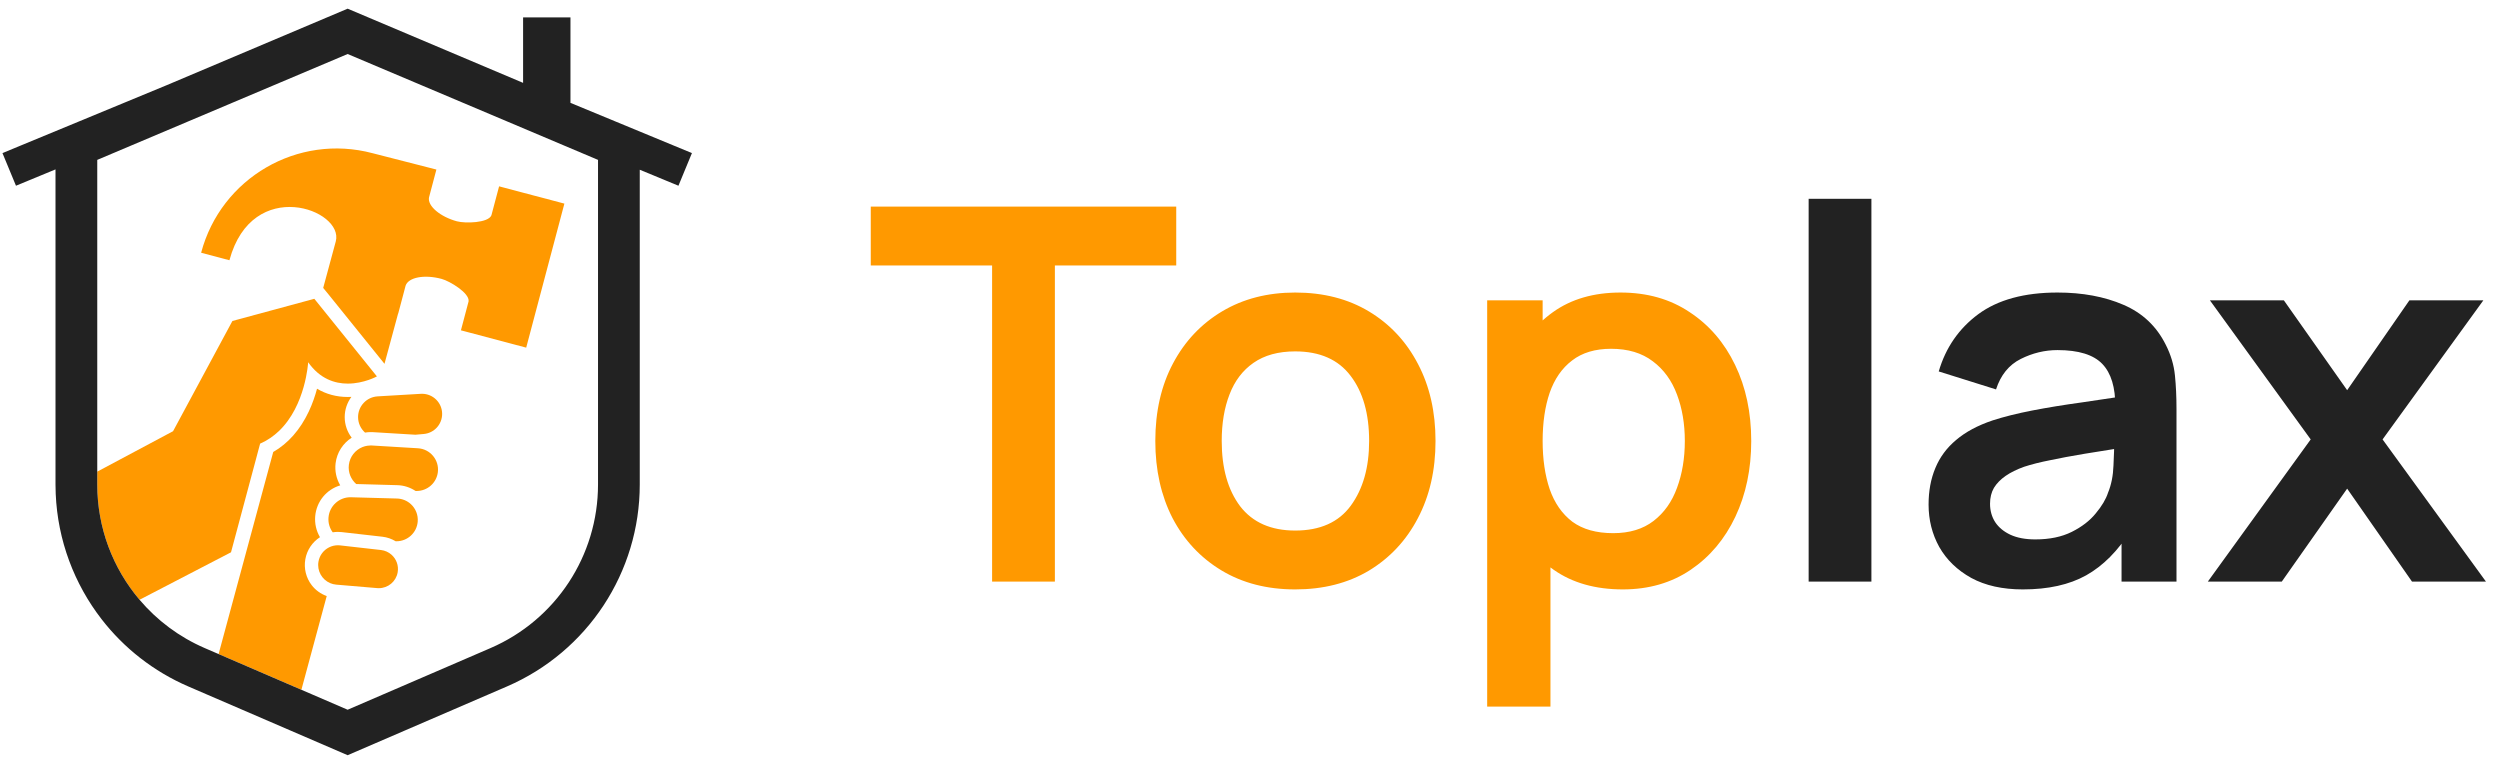
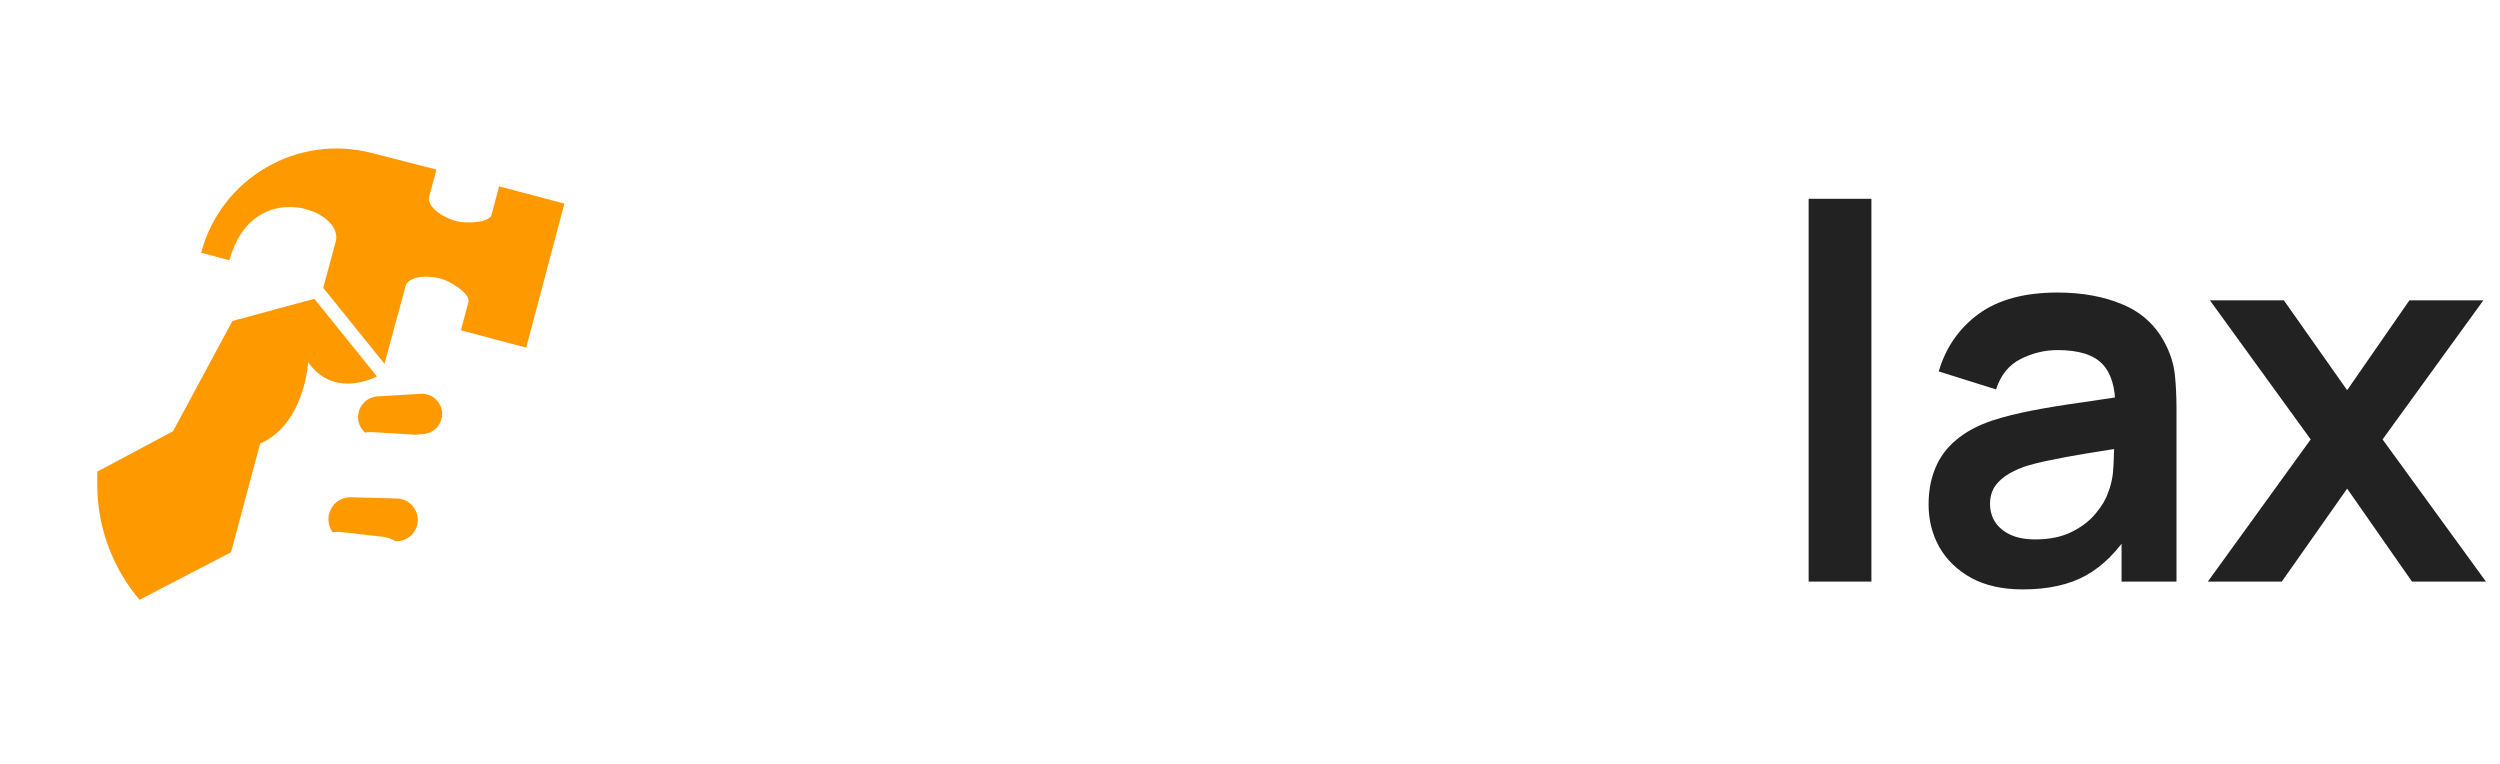
<svg xmlns="http://www.w3.org/2000/svg" width="144" height="44" viewBox="0 0 144 44" fill="none">
-   <path d="M17.954 33.707C17.629 33.285 17.494 32.742 17.586 32.217C17.68 31.675 17.996 31.223 18.43 30.942C18.218 30.581 18.119 30.158 18.156 29.734C18.231 28.877 18.814 28.19 19.597 27.957C19.374 27.576 19.277 27.129 19.33 26.686C19.405 26.061 19.759 25.53 20.257 25.211C20.006 24.881 19.855 24.471 19.855 24.025C19.855 23.59 19.999 23.187 20.241 22.86C20.172 22.863 20.104 22.866 20.034 22.866C19.383 22.866 18.786 22.704 18.261 22.39C18.153 22.795 18 23.249 17.786 23.704C17.287 24.759 16.595 25.541 15.738 26.034L12.591 37.673L17.36 39.731L18.819 34.333C18.48 34.211 18.178 33.997 17.954 33.707Z" fill="#FF9900" />
  <path d="M32.508 11.728L30.839 11.285L30.838 11.287L28.748 10.733L28.305 12.402C28.123 12.847 26.794 12.876 26.317 12.747C25.373 12.492 24.609 11.868 24.712 11.367L25.136 9.766L21.459 8.824C17.149 7.68 12.728 10.248 11.585 14.558L13.215 14.99C14.534 10.11 19.835 12.076 19.34 13.907L18.89 15.572L18.616 16.584L18.916 16.95L22.107 20.907L22.147 20.956L22.931 18.058L22.937 18.06L23.282 16.761L23.282 16.759L23.361 16.459C23.52 15.973 24.444 15.796 25.438 16.065C25.915 16.194 27.054 16.881 26.991 17.358L26.549 19.027L30.309 20.024L32.508 11.731L32.508 11.728Z" fill="#FF9900" />
  <path d="M24.309 22.682C24.286 22.682 24.262 22.683 24.239 22.684C23.533 22.726 22.649 22.778 21.931 22.82C21.87 22.824 21.809 22.828 21.751 22.831C21.119 22.868 20.625 23.391 20.625 24.024C20.625 24.381 20.782 24.698 21.026 24.917C21.133 24.899 21.242 24.889 21.353 24.889C21.359 24.889 21.366 24.889 21.372 24.889C21.407 24.89 21.442 24.89 21.478 24.892C22.209 24.937 23.147 24.994 23.927 25.04L24.409 24.998C25.008 24.945 25.467 24.444 25.467 23.842C25.468 23.198 24.944 22.682 24.309 22.682Z" fill="#FF9900" />
-   <path d="M24.072 25.82C24.028 25.817 23.982 25.814 23.937 25.812C23.147 25.764 22.18 25.706 21.431 25.661C21.405 25.659 21.379 25.658 21.353 25.658C21.287 25.658 21.223 25.665 21.16 25.674C21.063 25.689 20.969 25.715 20.881 25.75C20.464 25.919 20.151 26.302 20.094 26.777C20.042 27.21 20.216 27.614 20.518 27.88C20.533 27.881 20.548 27.881 20.563 27.881C21.302 27.902 22.18 27.927 22.889 27.946C23.264 27.956 23.626 28.075 23.935 28.279L23.959 28.28C23.972 28.28 23.985 28.28 23.998 28.28C24.619 28.28 25.146 27.816 25.221 27.195C25.305 26.492 24.779 25.862 24.072 25.82Z" fill="#FF9900" />
  <path d="M22.867 28.715C22.098 28.694 21.129 28.667 20.356 28.646C20.323 28.645 20.288 28.644 20.255 28.643C20.245 28.642 20.233 28.642 20.223 28.642C20.21 28.641 20.198 28.641 20.186 28.641C19.53 28.641 18.98 29.143 18.922 29.8C18.894 30.121 18.988 30.422 19.164 30.661C19.261 30.646 19.36 30.637 19.462 30.637C19.534 30.637 19.607 30.641 19.679 30.649C19.721 30.654 19.767 30.659 19.81 30.664C20.496 30.742 21.351 30.839 22.031 30.916C22.302 30.947 22.56 31.038 22.79 31.177H22.834C23.473 31.177 24.005 30.688 24.06 30.052C24.094 29.656 23.937 29.289 23.668 29.04C23.457 28.846 23.178 28.724 22.867 28.715Z" fill="#FF9900" />
-   <path d="M22.547 31.948C22.384 31.805 22.177 31.708 21.945 31.681C21.627 31.645 21.27 31.605 20.91 31.564C20.457 31.513 19.999 31.461 19.607 31.416C19.602 31.415 19.597 31.415 19.592 31.414C19.557 31.41 19.523 31.409 19.489 31.408C19.48 31.408 19.471 31.407 19.462 31.407C19.28 31.407 19.106 31.451 18.951 31.529C18.641 31.686 18.407 31.982 18.344 32.349C18.251 32.883 18.547 33.389 19.02 33.589C19.127 33.635 19.244 33.665 19.367 33.675L21.727 33.875C21.759 33.877 21.79 33.879 21.821 33.879C22.352 33.879 22.814 33.497 22.906 32.965C22.975 32.571 22.825 32.192 22.547 31.948Z" fill="#FF9900" />
  <path d="M14.741 26.458L14.859 26.014L14.983 25.553C15.404 25.369 15.76 25.119 16.063 24.831C17.613 23.358 17.75 20.865 17.75 20.865C18.429 21.829 19.289 22.096 20.033 22.096C20.961 22.096 21.71 21.681 21.71 21.681L18.119 17.228L18.105 17.211L13.387 18.488L9.968 24.838L9.565 25.052L9.163 25.267L5.602 27.166V27.909C5.602 30.393 6.496 32.73 8.037 34.547L13.306 31.812L14.741 26.458Z" fill="#FF9900" />
-   <path d="M32.859 5.925V1.002H30.13V4.773L20.024 0.5L9.622 4.898L0.142 8.818L0.92 10.698L3.197 9.757V10.414V22.156V27.909C3.197 28.087 3.202 28.265 3.209 28.442C3.321 31.117 4.274 33.634 5.86 35.677C7.144 37.331 8.842 38.674 10.845 39.539L11.957 40.019L16.725 42.076L20.024 43.5L29.203 39.539C33.844 37.535 36.85 32.965 36.85 27.909V22.156V10.414V9.777L39.078 10.698L39.855 8.818L32.859 5.925ZM34.446 10.414V22.156V27.909C34.446 32.008 32.014 35.707 28.25 37.331L20.024 40.881L17.359 39.731L12.591 37.674L11.797 37.331C10.314 36.691 9.04 35.728 8.038 34.547C6.496 32.73 5.602 30.394 5.602 27.91V27.166V22.156V10.414V9.209L20.024 3.111L29.194 6.988L32.535 8.401V8.401L34.446 9.209V10.414H34.446Z" fill="#222222" />
-   <path d="M57.145 33.5V15.29H50.156V11.9H67.751V15.29H60.761V33.5H57.145ZM74.602 33.95C72.981 33.95 71.567 33.585 70.356 32.855C69.147 32.125 68.207 31.12 67.537 29.84C66.876 28.55 66.546 27.07 66.546 25.4C66.546 23.7 66.886 22.21 67.567 20.93C68.246 19.65 69.192 18.65 70.401 17.93C71.612 17.21 73.011 16.85 74.602 16.85C76.231 16.85 77.651 17.215 78.862 17.945C80.072 18.675 81.011 19.685 81.681 20.975C82.352 22.255 82.686 23.73 82.686 25.4C82.686 27.08 82.347 28.565 81.666 29.855C80.996 31.135 80.056 32.14 78.847 32.87C77.636 33.59 76.222 33.95 74.602 33.95ZM74.602 30.56C76.041 30.56 77.112 30.08 77.811 29.12C78.511 28.16 78.862 26.92 78.862 25.4C78.862 23.83 78.507 22.58 77.796 21.65C77.087 20.71 76.022 20.24 74.602 20.24C73.632 20.24 72.832 20.46 72.201 20.9C71.582 21.33 71.121 21.935 70.822 22.715C70.522 23.485 70.371 24.38 70.371 25.4C70.371 26.97 70.727 28.225 71.436 29.165C72.156 30.095 73.212 30.56 74.602 30.56ZM93.476 33.95C91.896 33.95 90.571 33.575 89.501 32.825C88.431 32.075 87.626 31.055 87.086 29.765C86.546 28.465 86.276 27.01 86.276 25.4C86.276 23.77 86.546 22.31 87.086 21.02C87.626 19.73 88.416 18.715 89.456 17.975C90.506 17.225 91.801 16.85 93.341 16.85C94.871 16.85 96.196 17.225 97.316 17.975C98.446 18.715 99.321 19.73 99.941 21.02C100.561 22.3 100.871 23.76 100.871 25.4C100.871 27.02 100.566 28.475 99.956 29.765C99.346 31.055 98.486 32.075 97.376 32.825C96.266 33.575 94.966 33.95 93.476 33.95ZM85.661 40.7V17.3H88.856V28.67H89.306V40.7H85.661ZM92.921 30.71C93.861 30.71 94.636 30.475 95.246 30.005C95.856 29.535 96.306 28.9 96.596 28.1C96.896 27.29 97.046 26.39 97.046 25.4C97.046 24.42 96.896 23.53 96.596 22.73C96.296 21.92 95.831 21.28 95.201 20.81C94.571 20.33 93.771 20.09 92.801 20.09C91.881 20.09 91.131 20.315 90.551 20.765C89.971 21.205 89.541 21.825 89.261 22.625C88.991 23.415 88.856 24.34 88.856 25.4C88.856 26.45 88.991 27.375 89.261 28.175C89.541 28.975 89.976 29.6 90.566 30.05C91.166 30.49 91.951 30.71 92.921 30.71Z" fill="#FF9900" />
  <path d="M104.178 33.5V11.45H107.793V33.5H104.178ZM116.516 33.95C115.346 33.95 114.356 33.73 113.546 33.29C112.736 32.84 112.121 32.245 111.701 31.505C111.291 30.765 111.086 29.95 111.086 29.06C111.086 28.28 111.216 27.58 111.476 26.96C111.736 26.33 112.136 25.79 112.676 25.34C113.216 24.88 113.916 24.505 114.776 24.215C115.426 24.005 116.186 23.815 117.056 23.645C117.936 23.475 118.886 23.32 119.906 23.18C120.936 23.03 122.011 22.87 123.131 22.7L121.841 23.435C121.851 22.315 121.601 21.49 121.091 20.96C120.581 20.43 119.721 20.165 118.511 20.165C117.781 20.165 117.076 20.335 116.396 20.675C115.716 21.015 115.241 21.6 114.971 22.43L111.671 21.395C112.071 20.025 112.831 18.925 113.951 18.095C115.081 17.265 116.601 16.85 118.511 16.85C119.951 16.85 121.216 17.085 122.306 17.555C123.406 18.025 124.221 18.795 124.751 19.865C125.041 20.435 125.216 21.02 125.276 21.62C125.336 22.21 125.366 22.855 125.366 23.555V33.5H122.201V29.99L122.726 30.56C121.996 31.73 121.141 32.59 120.161 33.14C119.191 33.68 117.976 33.95 116.516 33.95ZM117.236 31.07C118.056 31.07 118.756 30.925 119.336 30.635C119.916 30.345 120.376 29.99 120.716 29.57C121.066 29.15 121.301 28.755 121.421 28.385C121.611 27.925 121.716 27.4 121.736 26.81C121.766 26.21 121.781 25.725 121.781 25.355L122.891 25.685C121.801 25.855 120.866 26.005 120.086 26.135C119.306 26.265 118.636 26.39 118.076 26.51C117.516 26.62 117.021 26.745 116.591 26.885C116.171 27.035 115.816 27.21 115.526 27.41C115.236 27.61 115.011 27.84 114.851 28.1C114.701 28.36 114.626 28.665 114.626 29.015C114.626 29.415 114.726 29.77 114.926 30.08C115.126 30.38 115.416 30.62 115.796 30.8C116.186 30.98 116.666 31.07 117.236 31.07ZM127.171 33.5L133.096 25.31L127.291 17.3H131.551L135.196 22.475L138.781 17.3H143.041L137.236 25.31L143.191 33.5H138.931L135.196 28.145L131.431 33.5H127.171Z" fill="#222222" />
</svg>